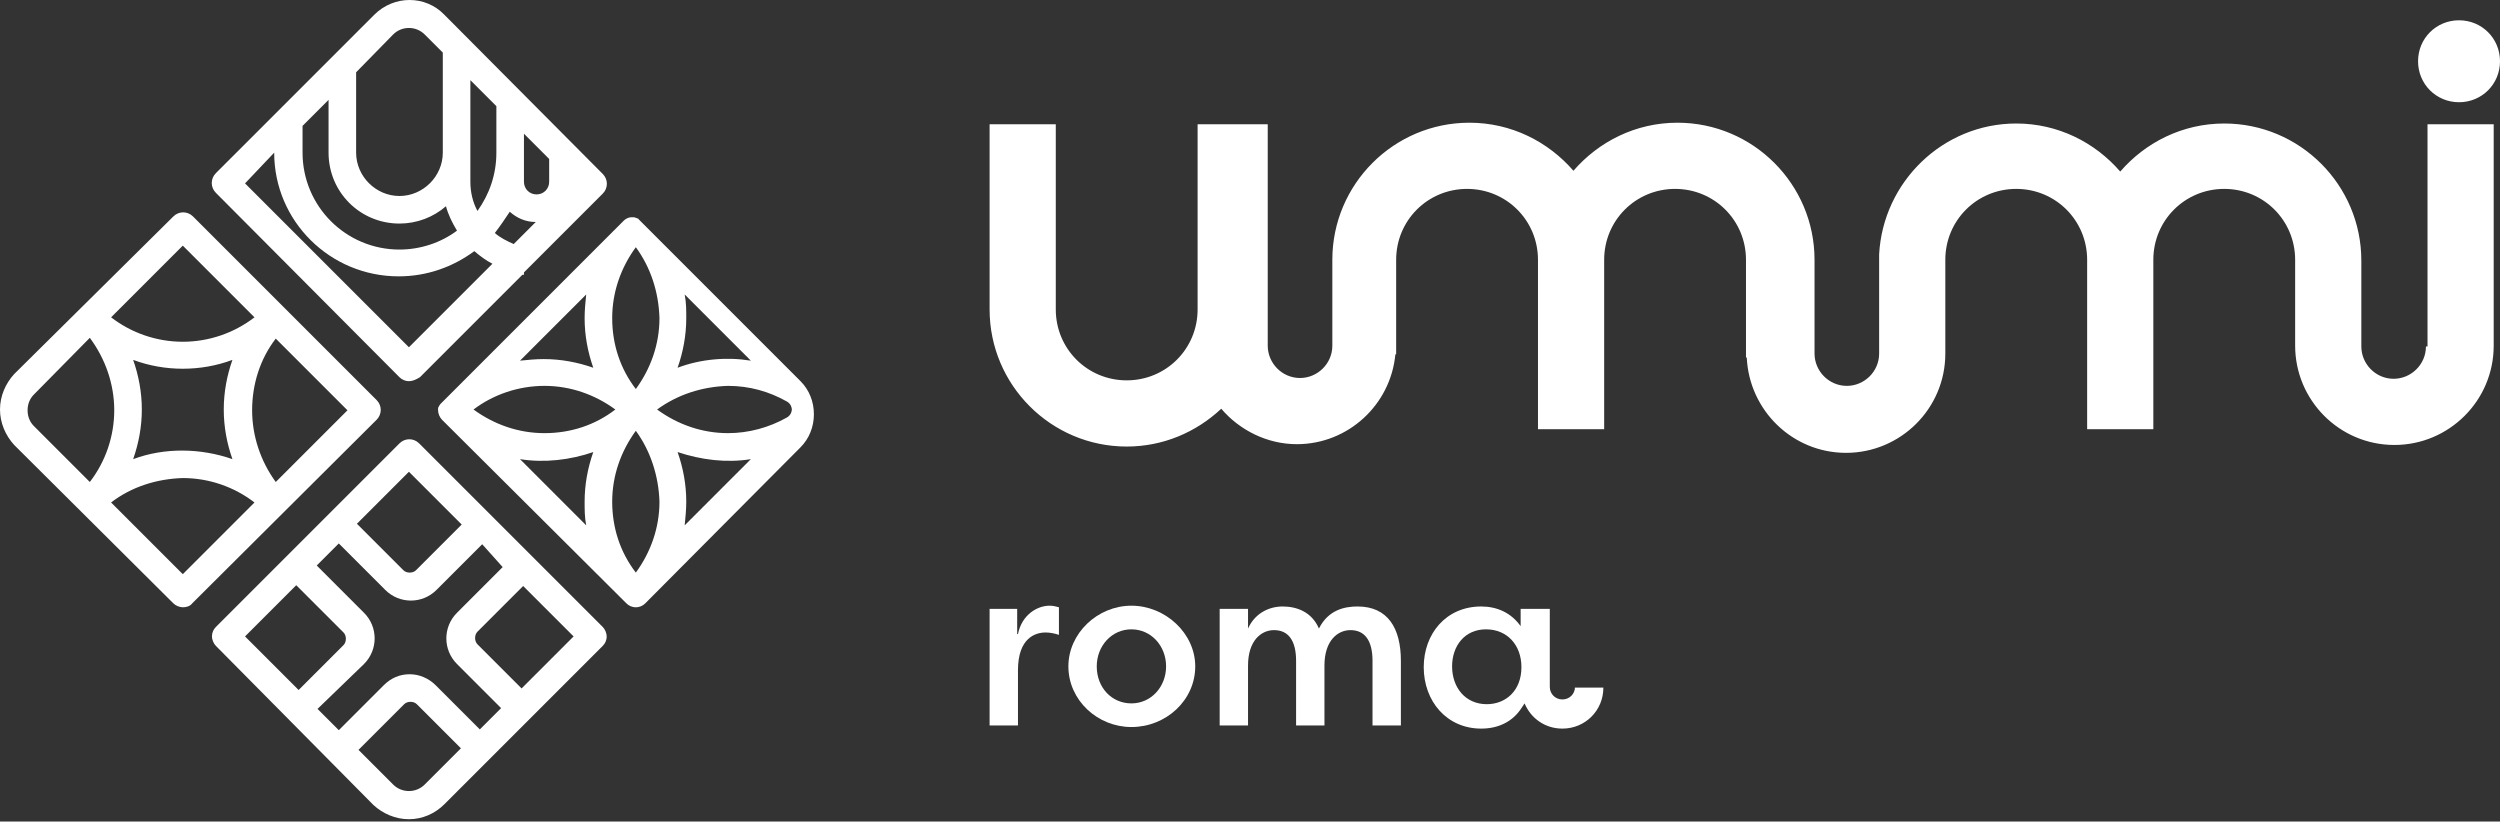
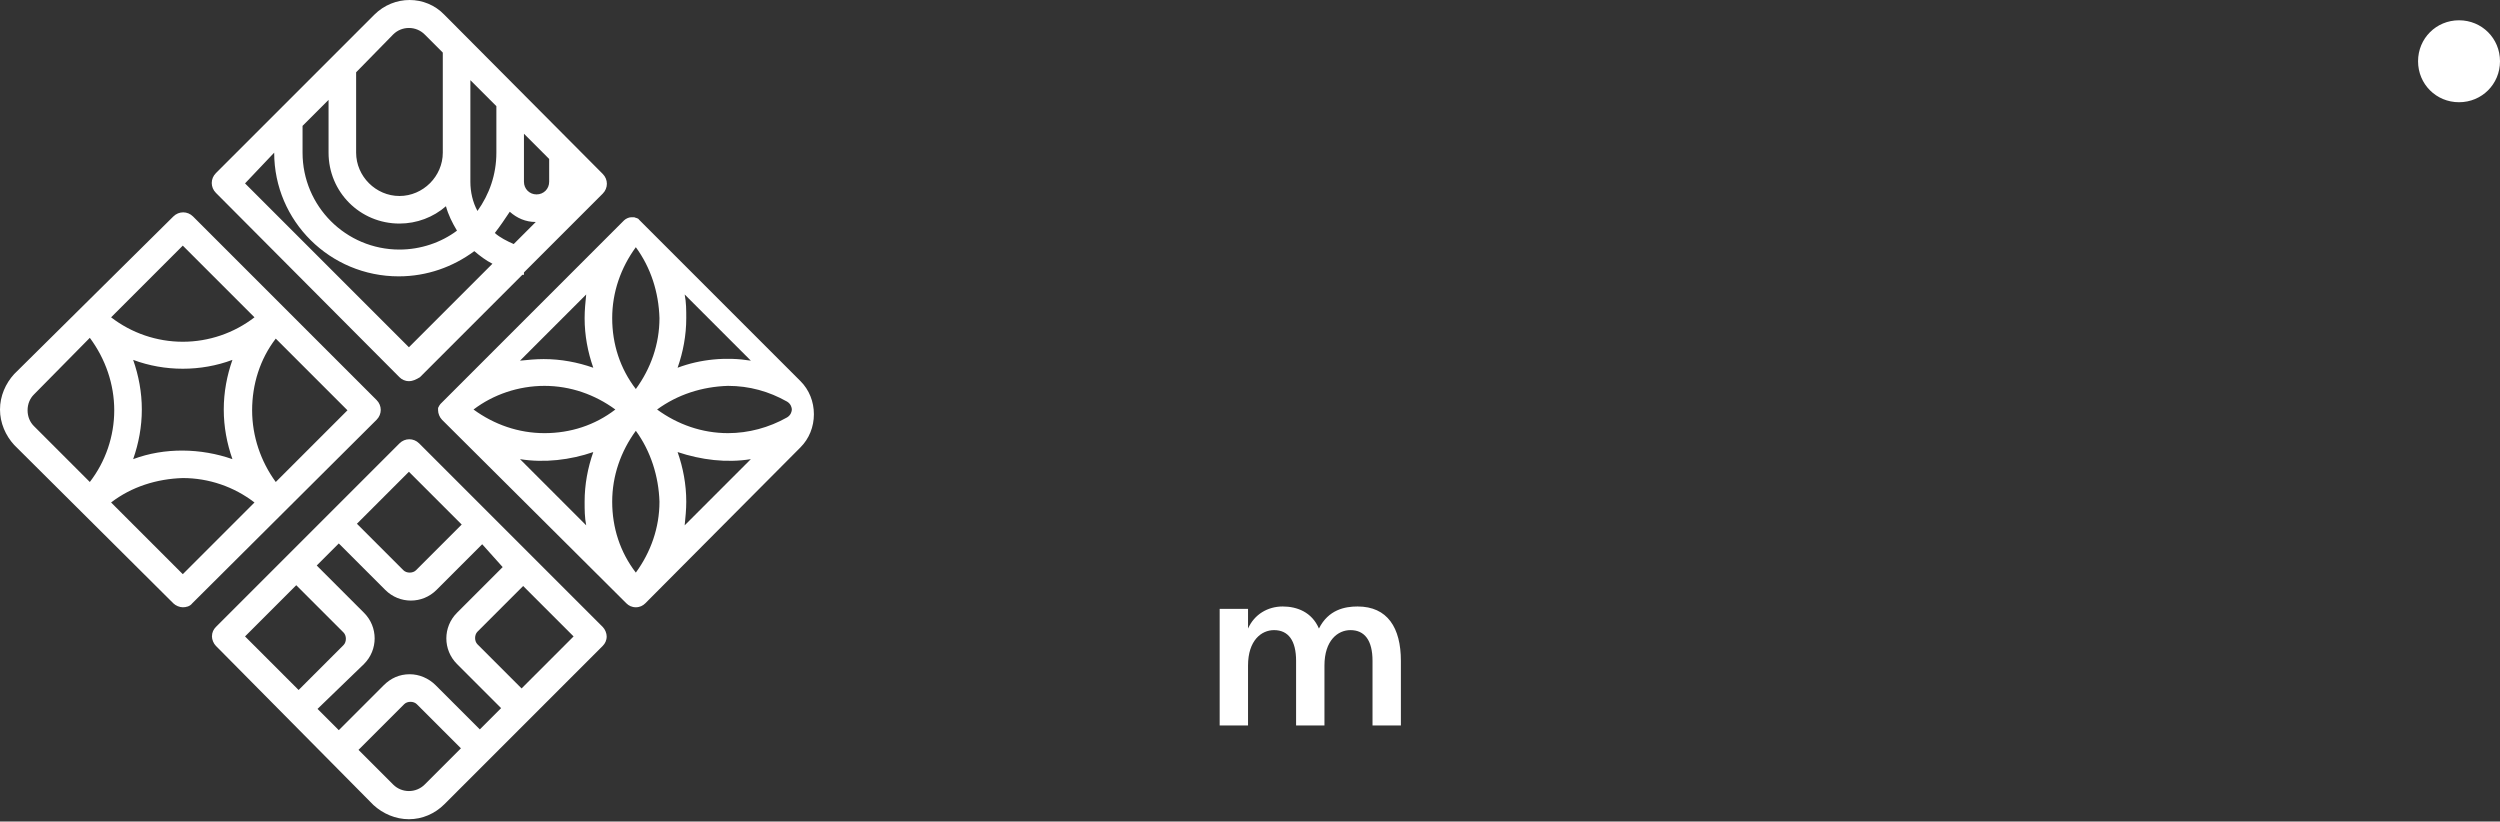
<svg xmlns="http://www.w3.org/2000/svg" width="353" height="116" viewBox="0 0 353 116" fill="none">
  <rect x="0" y="0" width="353" height="116" fill="#333333" stroke="none" />
-   <path d="M342.542 48.923C342.542 51.481 340.429 53.484 337.981 53.484C335.422 53.484 333.42 51.37 333.42 48.923V46.364V38.354V36.796C333.42 26.116 324.742 17.439 314.062 17.439C308.166 17.439 302.937 20.109 299.377 24.225C295.817 20.109 290.588 17.439 284.692 17.439C274.346 17.439 265.891 25.671 265.334 35.906V36.796V47.922V49.924C265.334 52.483 263.221 54.485 260.773 54.485C258.214 54.485 256.212 52.371 256.212 49.924V39.244V36.685C256.212 26.005 247.534 17.327 236.854 17.327C230.958 17.327 225.729 19.997 222.169 24.114C218.609 19.997 213.38 17.327 207.484 17.327C196.804 17.327 188.126 26.005 188.126 36.685V36.908V48.812C188.126 51.37 186.012 53.373 183.565 53.373C181.006 53.373 179.004 51.259 179.004 48.812V43.805V38.243V17.55H169.102V38.131V43.694C169.102 49.257 164.652 53.706 159.09 53.706C153.527 53.706 149.077 49.257 149.077 43.694V17.55H139.732V43.694C139.732 54.374 148.41 63.052 159.09 63.052C164.207 63.052 168.88 61.049 172.44 57.712C174.999 60.715 178.892 62.718 183.12 62.718C190.351 62.718 196.359 57.155 197.026 50.035H197.137V48.7V36.908V36.685C197.137 31.123 201.587 26.672 207.15 26.672C212.713 26.672 217.163 31.123 217.163 36.685V60.604H226.508V36.685C226.508 31.123 230.958 26.672 236.52 26.672C242.083 26.672 246.533 31.123 246.533 36.685V50.48H246.644C246.978 57.934 253.097 63.942 260.662 63.942C268.338 63.942 274.679 57.712 274.679 49.924V47.922V36.685C274.679 31.123 279.129 26.672 284.692 26.672C290.255 26.672 294.705 31.123 294.705 36.685V60.604H304.05V36.685C304.05 31.123 308.5 26.672 314.062 26.672C319.625 26.672 324.075 31.123 324.075 36.685V38.243V46.253V48.812C324.075 56.488 330.305 62.829 338.092 62.829C345.769 62.829 352.11 56.599 352.11 48.812V17.55H342.765V48.923H342.542Z" fill="white" />
  <path d="M347.215 14.435C350.441 14.435 353 11.876 353 8.65C353 5.423 350.441 2.865 347.215 2.865C343.988 2.865 341.43 5.423 341.43 8.65C341.43 11.876 343.988 14.435 347.215 14.435Z" fill="white" />
-   <path d="M143.737 89.529C144.293 86.748 146.518 85.524 148.187 85.524C148.743 85.524 149.077 85.635 149.522 85.747V89.641C148.855 89.418 148.187 89.307 147.631 89.307C146.184 89.307 143.737 90.085 143.737 94.647V102.434H139.732V85.969H143.626V89.529H143.737Z" fill="white" />
-   <path d="M159.757 99.319C162.538 99.319 164.652 96.983 164.652 94.091C164.652 91.198 162.538 88.862 159.757 88.862C156.975 88.862 154.861 91.198 154.861 94.091C154.861 97.094 156.975 99.319 159.757 99.319ZM159.757 85.524C164.54 85.524 168.768 89.418 168.768 94.091C168.768 98.874 164.652 102.657 159.757 102.657C154.973 102.657 150.856 98.874 150.856 94.091C150.856 89.418 154.973 85.524 159.757 85.524Z" fill="white" />
  <path d="M183.008 93.312C183.008 90.419 181.896 88.973 179.893 88.973C178.113 88.973 176.222 90.419 176.222 93.979V102.434H172.217V85.969H176.222V88.751C177.112 86.748 179.003 85.635 181.117 85.635C183.119 85.635 185.233 86.414 186.234 88.751C187.569 86.08 189.906 85.635 191.686 85.635C195.913 85.635 197.805 88.639 197.805 93.312V102.434H193.799V93.312C193.799 90.419 192.687 88.973 190.684 88.973C188.904 88.973 187.013 90.419 187.013 93.979V102.434H183.008V93.312Z" fill="white" />
-   <path d="M209.931 99.431C206.927 99.431 205.036 97.094 205.036 94.091C205.036 91.198 206.816 88.862 209.82 88.862C212.823 88.862 214.826 91.087 214.826 94.202C214.826 97.539 212.601 99.431 209.931 99.431ZM222.391 96.983C222.391 97.984 221.612 98.763 220.611 98.763C219.61 98.763 218.831 97.984 218.831 96.983V85.969H214.715V88.417C213.38 86.525 211.377 85.635 209.152 85.635C204.146 85.635 201.031 89.529 201.031 94.202C201.031 98.986 204.257 102.879 209.152 102.879C211.6 102.879 213.602 101.878 214.826 99.987L215.271 99.319C216.161 101.433 218.163 102.879 220.611 102.879C223.837 102.879 226.396 100.321 226.396 97.094H222.391V96.983Z" fill="white" />
  <path d="M57.739 115.673C55.848 115.673 54.068 114.894 52.733 113.671L30.483 91.198C30.149 90.864 29.927 90.308 29.927 89.863C29.927 89.307 30.149 88.862 30.483 88.528L56.404 62.606C57.183 61.828 58.407 61.828 59.185 62.606L85.107 88.528C85.441 88.862 85.663 89.418 85.663 89.863C85.663 90.419 85.441 90.864 85.107 91.198L62.746 113.559C61.411 114.894 59.631 115.673 57.739 115.673ZM50.619 105.883L55.514 110.778C56.738 112.002 58.74 112.002 59.964 110.778L65.082 105.661L58.852 99.431C58.629 99.208 58.295 99.097 57.962 99.097C57.628 99.097 57.294 99.208 57.072 99.431L50.619 105.883ZM44.834 100.098L47.838 103.102L54.179 96.761C55.181 95.759 56.404 95.203 57.85 95.203C59.185 95.203 60.521 95.759 61.522 96.761L67.752 102.991L70.756 99.987L64.526 93.757C62.523 91.754 62.523 88.528 64.526 86.525L70.978 80.073L68.086 76.847L61.633 83.299C59.631 85.302 56.404 85.302 54.402 83.299L47.838 76.735L44.723 79.85L51.398 86.525C53.401 88.528 53.401 91.754 51.398 93.757L44.834 100.098ZM34.599 89.863L42.164 97.428L48.505 91.087C48.95 90.642 48.95 89.752 48.505 89.307L41.83 82.632L34.599 89.863ZM73.871 82.743L67.418 89.195C66.973 89.641 66.973 90.531 67.418 90.975L73.648 97.206L80.991 89.863L73.871 82.743ZM50.397 73.954L56.961 80.518C57.406 80.963 58.295 80.963 58.74 80.518L65.193 74.065L57.739 66.612L50.397 73.954ZM89.78 85.747C89.78 85.747 89.668 85.747 89.78 85.747C89.668 85.747 89.668 85.747 89.78 85.747C89.223 85.747 88.778 85.524 88.445 85.19L62.412 59.269C62.078 58.935 61.856 58.379 61.856 57.934C61.856 57.823 61.856 57.823 61.856 57.712C61.856 57.712 61.856 57.712 61.856 57.6C61.967 57.378 62.078 57.155 62.189 57.044L88.111 31.122C88.333 30.9 88.778 30.677 89.112 30.677H89.223C89.223 30.677 89.223 30.677 89.335 30.677C89.335 30.677 89.335 30.677 89.446 30.677C89.446 30.677 89.446 30.677 89.557 30.677C89.78 30.789 90.113 30.789 90.225 31.011L90.336 31.122L113.031 53.818C114.255 55.041 114.922 56.71 114.922 58.49C114.922 60.27 114.255 61.939 113.031 63.163L91.115 85.19C90.781 85.524 90.336 85.747 89.78 85.747ZM89.78 60.827C87.666 63.719 86.442 67.168 86.442 70.839C86.442 74.51 87.555 77.959 89.78 80.852C91.893 77.959 93.117 74.51 93.117 70.839C93.006 67.279 91.893 63.719 89.78 60.827ZM95.676 63.83C96.455 66.055 96.9 68.391 96.9 70.839C96.9 71.952 96.788 73.064 96.677 74.177L106.022 64.832C102.573 65.388 99.013 64.943 95.676 63.83ZM73.426 64.832L82.771 74.177C82.548 73.064 82.548 71.952 82.548 70.839C82.548 68.391 82.993 66.055 83.772 63.83C80.546 64.943 76.874 65.388 73.426 64.832ZM92.783 57.823C95.676 59.937 99.125 61.16 102.796 61.16C105.688 61.16 108.581 60.382 111.14 58.935C111.696 58.602 111.807 58.045 111.807 57.823C111.807 57.6 111.696 57.044 111.14 56.71C108.581 55.264 105.8 54.485 102.796 54.485C99.125 54.596 95.676 55.709 92.783 57.823ZM66.862 57.823C69.754 59.937 73.203 61.16 76.874 61.16C80.546 61.16 83.995 60.048 86.887 57.823C83.995 55.709 80.546 54.485 76.874 54.485C73.203 54.485 69.643 55.709 66.862 57.823ZM89.78 34.905C87.666 37.797 86.442 41.246 86.442 44.918C86.442 48.589 87.555 52.038 89.78 54.93C91.893 52.038 93.117 48.589 93.117 44.918C93.006 41.246 91.893 37.797 89.78 34.905ZM76.763 50.703C79.211 50.703 81.547 51.148 83.772 51.926C82.993 49.701 82.548 47.365 82.548 44.918C82.548 43.805 82.659 42.693 82.771 41.58L73.426 50.925C74.538 50.814 75.651 50.703 76.763 50.703ZM96.677 41.58C96.9 42.693 96.9 43.805 96.9 44.918C96.9 47.365 96.455 49.701 95.676 51.926C98.902 50.703 102.573 50.369 106.022 50.925L96.677 41.58ZM25.81 85.747C25.365 85.747 24.809 85.524 24.475 85.19L2.003 62.829C0.779 61.494 0 59.714 0 57.823C0 55.931 0.779 54.151 2.003 52.816L24.475 30.566C25.254 29.788 26.478 29.788 27.256 30.566L53.178 56.488C53.957 57.267 53.957 58.49 53.178 59.269L27.145 85.19C26.811 85.635 26.255 85.747 25.81 85.747ZM15.686 70.95L25.81 81.074L35.934 70.95C33.042 68.725 29.482 67.501 25.81 67.501C22.139 67.613 18.579 68.725 15.686 70.95ZM12.683 47.699L4.784 55.709C4.228 56.265 3.894 57.044 3.894 57.934C3.894 58.824 4.228 59.603 4.784 60.159L12.683 68.058C14.908 65.165 16.131 61.605 16.131 57.934C16.131 54.263 14.908 50.703 12.683 47.699ZM38.938 47.81C36.713 50.703 35.6 54.263 35.6 57.934C35.6 61.605 36.824 65.165 38.938 68.058L49.062 57.934L38.938 47.81ZM18.801 50.814C19.58 53.039 20.025 55.375 20.025 57.823C20.025 60.27 19.58 62.606 18.801 64.832C23.252 63.163 28.369 63.274 32.819 64.832C32.04 62.606 31.595 60.27 31.595 57.823C31.595 55.375 32.04 53.039 32.819 50.814C28.369 52.483 23.252 52.483 18.801 50.814ZM15.686 44.806C18.579 47.031 22.139 48.255 25.81 48.255C29.482 48.255 33.042 47.031 35.934 44.806L25.81 34.682L15.686 44.806ZM57.739 53.818C57.183 53.818 56.738 53.595 56.404 53.261L30.483 27.229C29.704 26.45 29.704 25.226 30.483 24.447L52.844 2.086C55.626 -0.695 60.076 -0.695 62.746 2.086L85.107 24.559C85.886 25.337 85.886 26.561 85.107 27.34L73.982 38.465V38.799C73.871 38.799 73.871 38.799 73.759 38.799L59.297 53.261C58.74 53.595 58.295 53.818 57.739 53.818ZM34.599 25.894L57.739 49.034L69.532 37.241C68.642 36.796 67.752 36.129 66.973 35.461C63.969 37.686 60.298 39.021 56.293 39.021C46.614 39.021 38.715 31.234 38.715 21.555L34.599 25.894ZM42.72 17.772V21.555C42.72 29.12 48.839 35.239 56.404 35.239C59.408 35.239 62.301 34.237 64.526 32.569C63.858 31.456 63.302 30.344 62.968 29.12C61.188 30.677 58.852 31.567 56.404 31.567C50.842 31.567 46.392 27.117 46.392 21.555V14.101L42.72 17.772ZM69.866 32.903C70.644 33.57 71.534 34.015 72.536 34.46L75.651 31.345C74.204 31.345 72.981 30.789 71.979 29.899C71.312 30.9 70.644 31.901 69.866 32.903ZM66.417 21.555V25.671C66.417 27.117 66.751 28.564 67.418 29.788C69.087 27.451 70.088 24.67 70.088 21.555V14.991L66.417 11.32V21.555ZM50.285 10.207V21.555C50.285 24.892 53.067 27.674 56.404 27.674C59.742 27.674 62.523 24.892 62.523 21.555V7.426L59.964 4.867C58.74 3.643 56.738 3.643 55.514 4.867L50.285 10.207ZM73.982 18.885V25.671C73.982 26.672 74.761 27.451 75.762 27.451C76.763 27.451 77.542 26.672 77.542 25.671V22.445L73.982 18.885Z" fill="white" />
</svg>